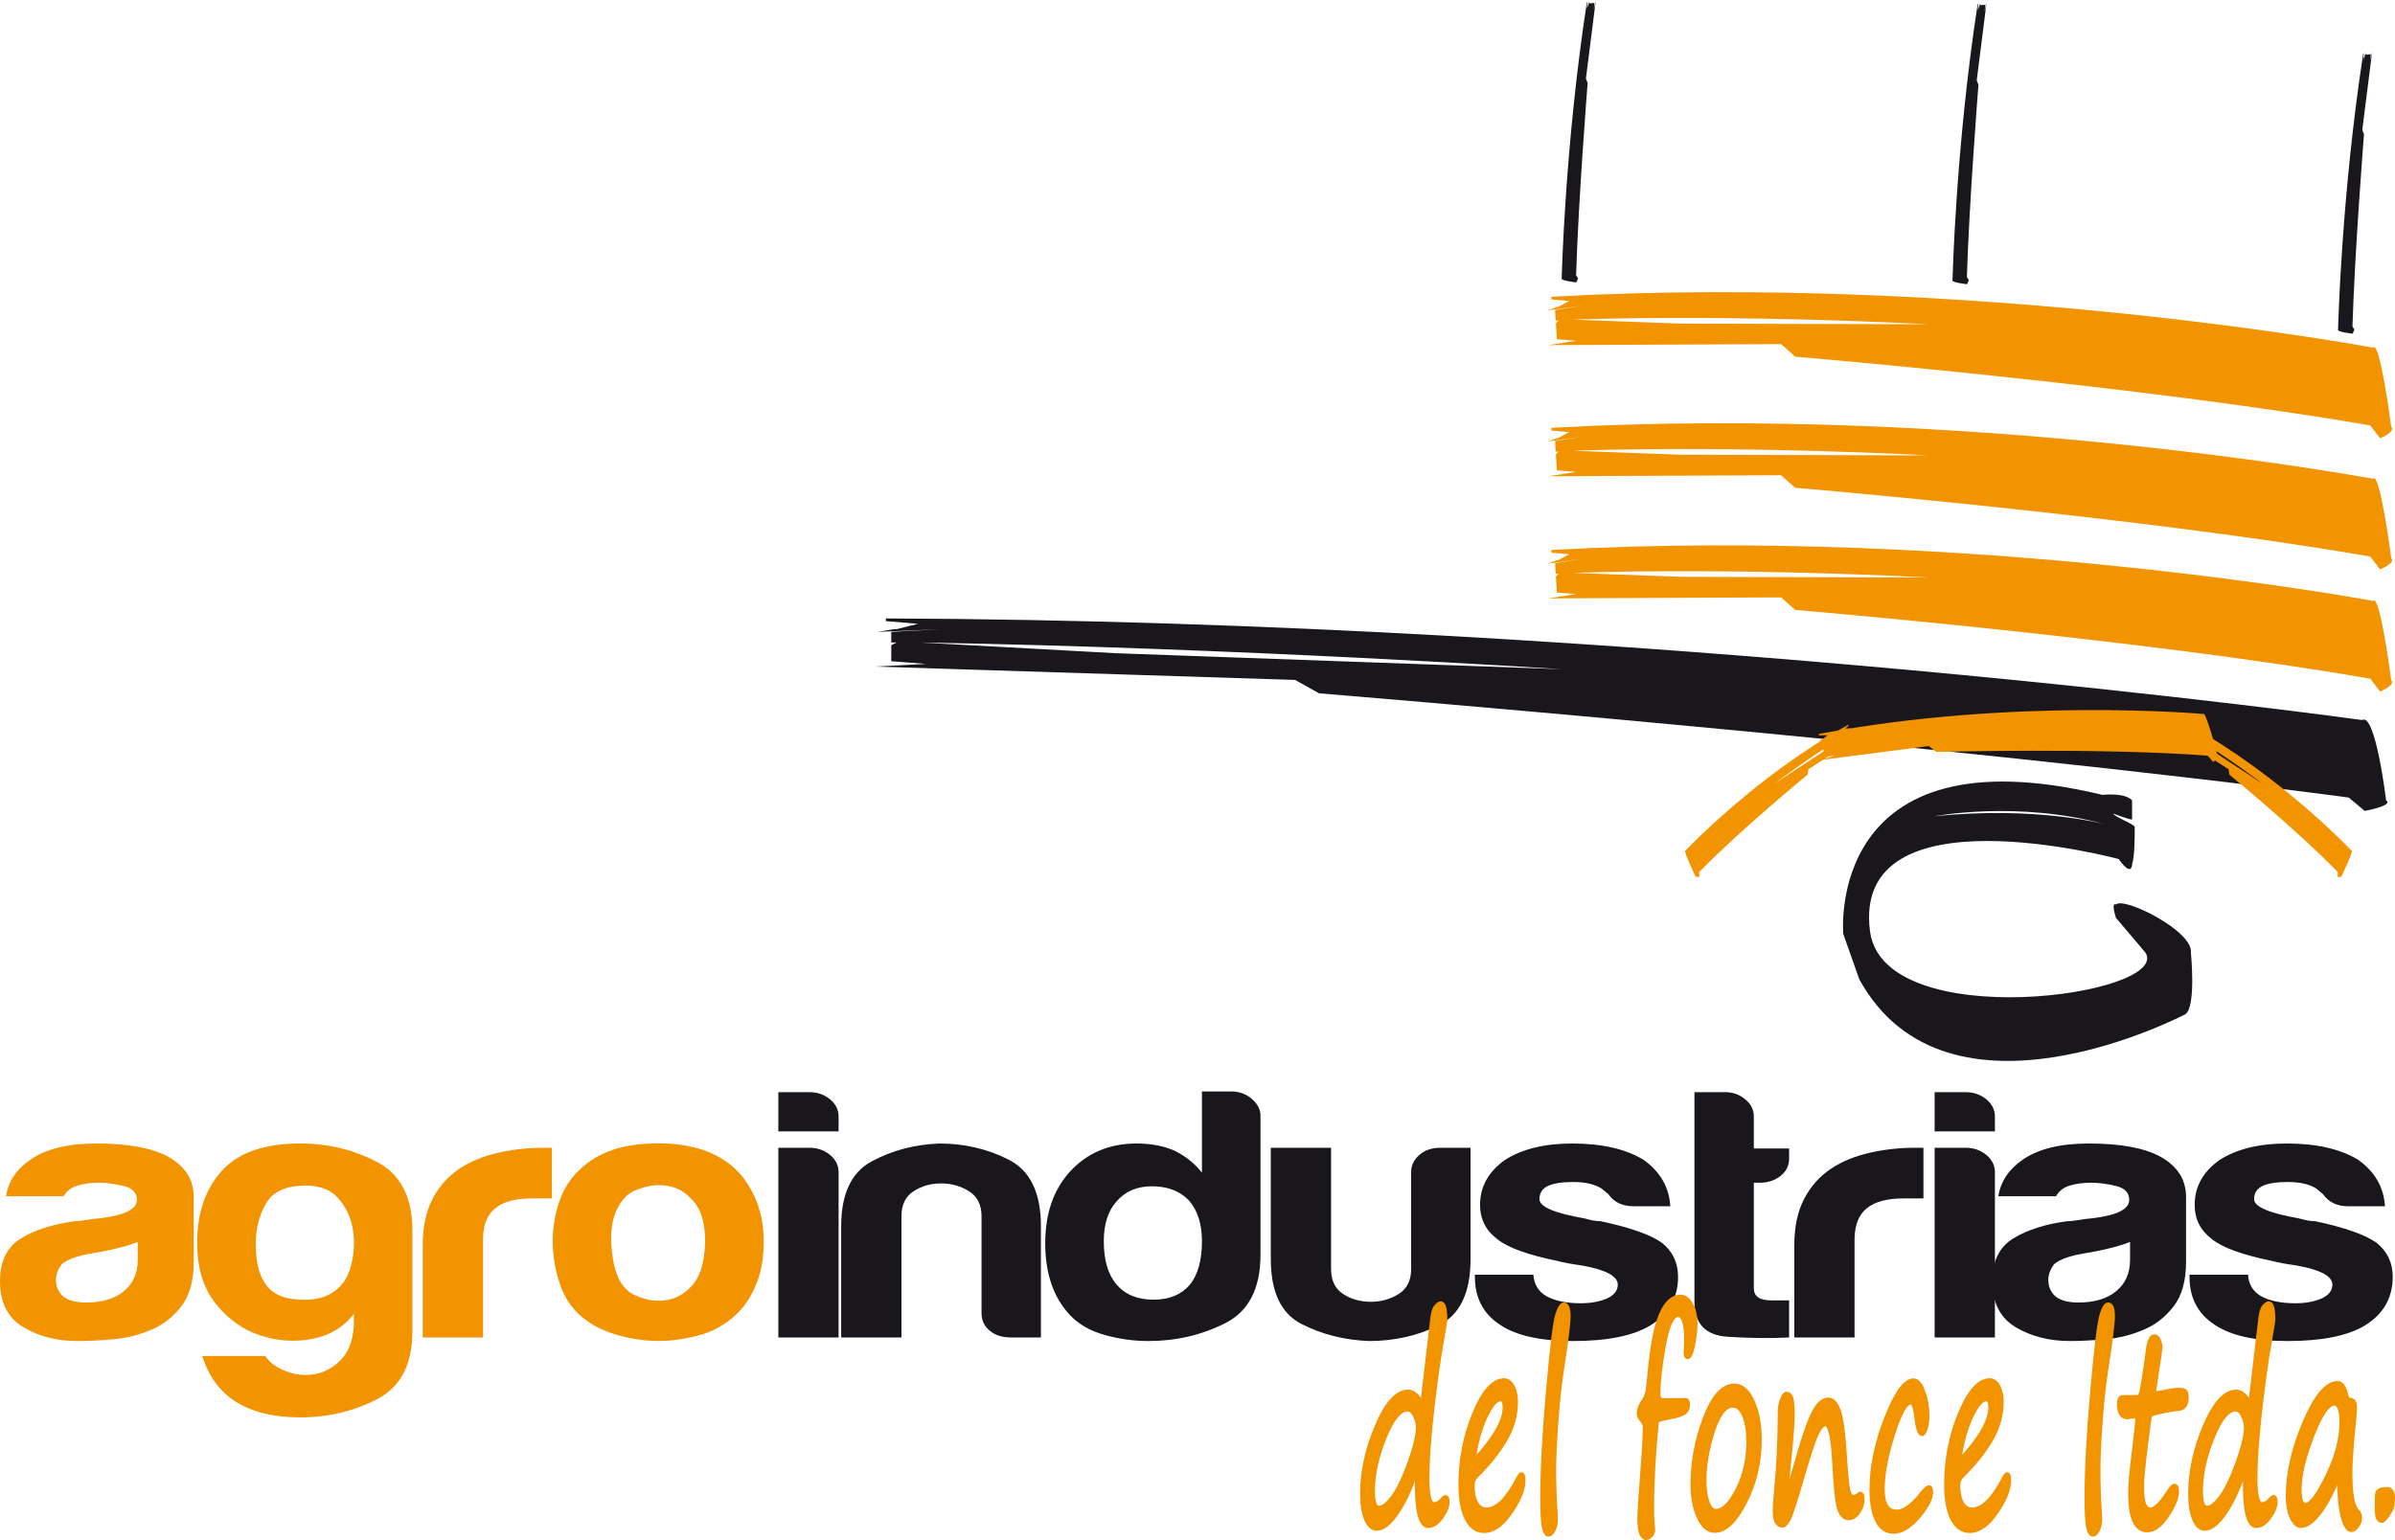
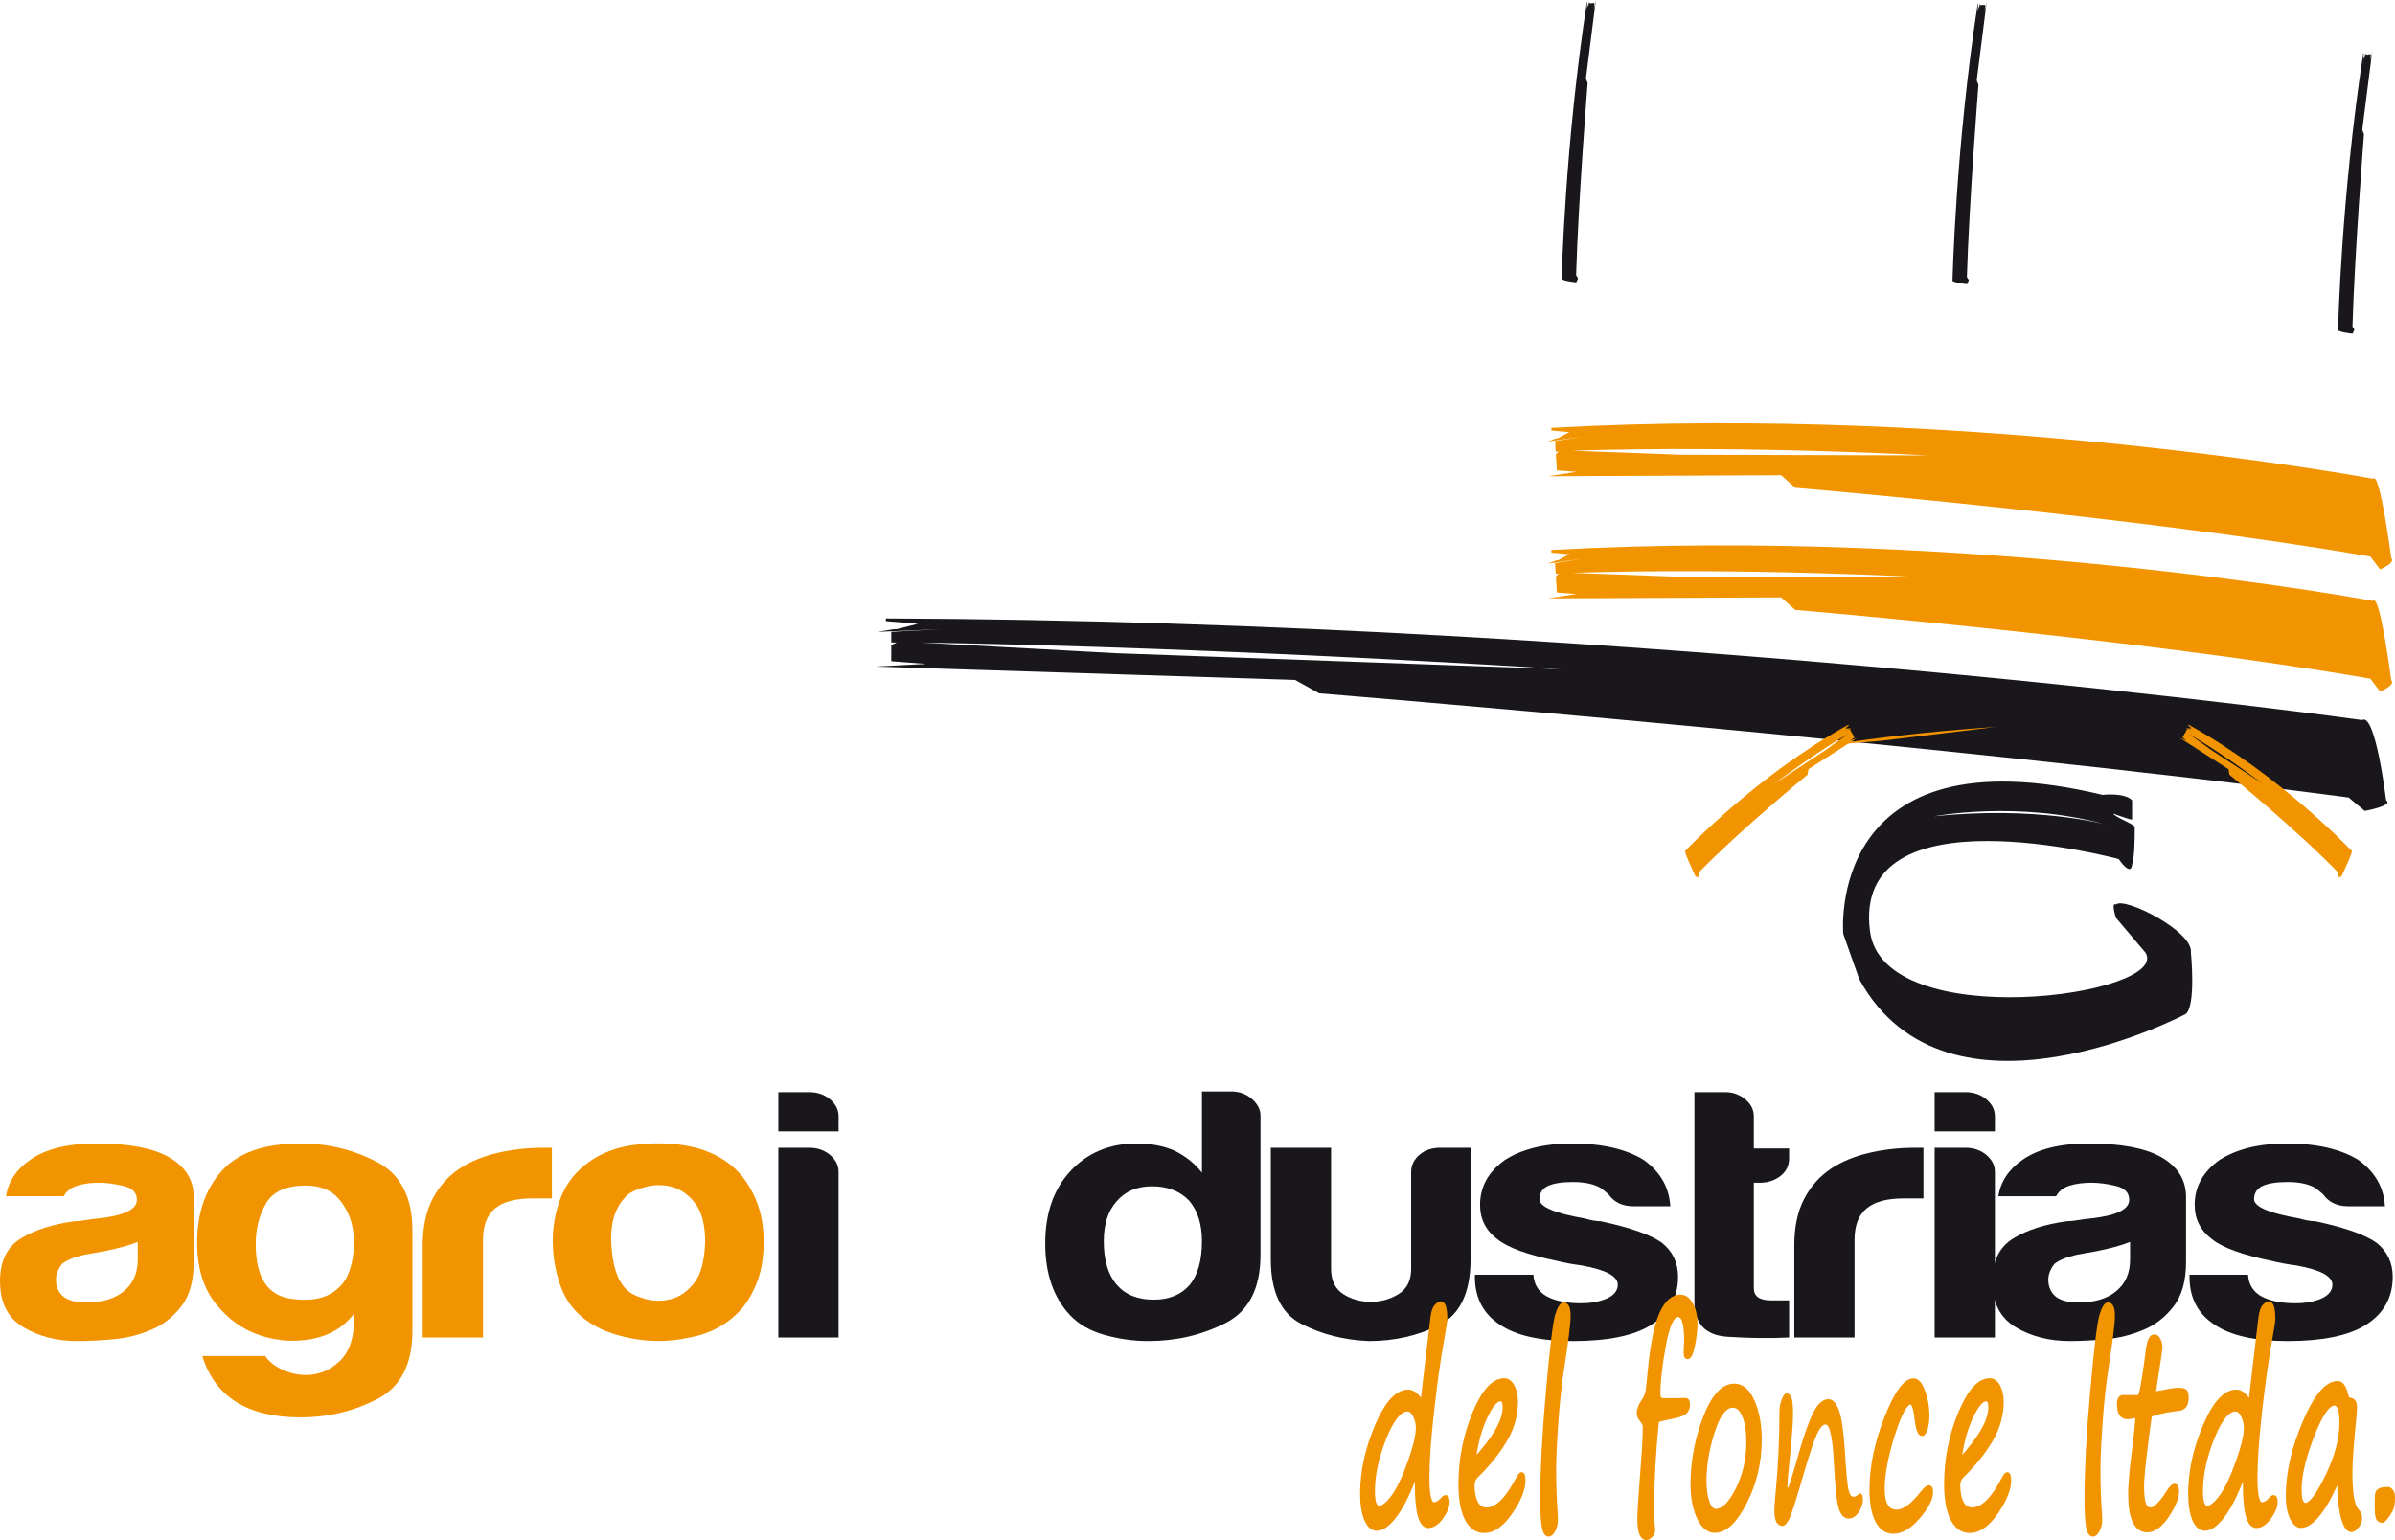
<svg xmlns="http://www.w3.org/2000/svg" width="705.06pt" height="453.5pt" viewBox="0 0 705.06 453.5" version="1.1">
  <defs>
    <clipPath id="clip1">
      <path d="M 395 378 L 432 378 L 432 453.5 L 395 453.5 Z M 395 378 " />
    </clipPath>
    <clipPath id="clip2">
      <path d="M 424 400 L 455 400 L 455 453.5 L 424 453.5 Z M 424 400 " />
    </clipPath>
    <clipPath id="clip3">
      <path d="M 448 378 L 468 378 L 468 453.5 L 448 453.5 Z M 448 378 " />
    </clipPath>
    <clipPath id="clip4">
      <path d="M 476 376 L 505 376 L 505 453.5 L 476 453.5 Z M 476 376 " />
    </clipPath>
    <clipPath id="clip5">
      <path d="M 492 402 L 524 402 L 524 453.5 L 492 453.5 Z M 492 402 " />
    </clipPath>
    <clipPath id="clip6">
      <path d="M 516 404 L 555 404 L 555 453.5 L 516 453.5 Z M 516 404 " />
    </clipPath>
    <clipPath id="clip7">
      <path d="M 545 400 L 575 400 L 575 453.5 L 545 453.5 Z M 545 400 " />
    </clipPath>
    <clipPath id="clip8">
      <path d="M 567 400 L 598 400 L 598 453.5 L 567 453.5 Z M 567 400 " />
    </clipPath>
    <clipPath id="clip9">
      <path d="M 608 378 L 628 378 L 628 453.5 L 608 453.5 Z M 608 378 " />
    </clipPath>
    <clipPath id="clip10">
      <path d="M 618 387 L 650 387 L 650 453.5 L 618 453.5 Z M 618 387 " />
    </clipPath>
    <clipPath id="clip11">
      <path d="M 639 378 L 676 378 L 676 453.5 L 639 453.5 Z M 639 378 " />
    </clipPath>
    <clipPath id="clip12">
      <path d="M 667 401 L 701 401 L 701 453.5 L 667 453.5 Z M 667 401 " />
    </clipPath>
    <clipPath id="clip13">
      <path d="M 693 432 L 705.059 432 L 705.059 453.5 L 693 453.5 Z M 693 432 " />
    </clipPath>
  </defs>
  <g id="surface1">
    <path style=" stroke:none;fill-rule:evenodd;fill:rgb(9.799%,9%,10.599%);fill-opacity:1;" d="M 467.156 0.652 L 467.301 0.645 L 467.156 2.41 L 467.633 1.23 L 467.656 1.074 L 467.941 0.191 L 467.238 3.734 L 467.816 0.93 L 468.387 0.918 L 468.34 1.219 L 468.531 0.918 L 469.371 0.895 L 469.215 2.805 L 469.797 0 L 466.875 23.129 L 467.379 24.441 C 467.379 24.441 464.648 58.867 463.988 81.066 L 464.555 81.941 C 464.555 81.941 464.016 83.562 463.812 83.125 C 463.812 83.125 459.219 82.645 459.75 81.898 C 459.75 81.898 460.645 42.953 467.156 0.652 " />
    <path style=" stroke:none;fill-rule:evenodd;fill:rgb(9.799%,9%,10.599%);fill-opacity:1;" d="M 468.133 2.531 L 467 13.289 L 463.988 37.883 C 463.988 37.883 465.656 20.074 468.133 2.531 " />
    <path style=" stroke:none;fill-rule:evenodd;fill:rgb(9.799%,9%,10.599%);fill-opacity:1;" d="M 582.199 1.191 L 582.352 1.188 L 582.219 2.953 L 582.684 1.77 L 582.703 1.617 L 582.988 0.723 L 582.281 4.27 L 582.875 1.465 L 583.438 1.453 L 583.387 1.754 L 583.574 1.453 L 584.434 1.438 L 584.273 3.344 L 584.852 0.535 L 581.926 23.66 L 582.434 24.98 C 582.434 24.98 579.695 59.41 579.027 81.598 L 579.605 82.473 C 579.605 82.473 579.07 84.098 578.859 83.66 C 578.859 83.66 574.266 83.18 574.805 82.434 C 574.805 82.434 575.695 43.488 582.199 1.191 " />
    <path style=" stroke:none;fill-rule:evenodd;fill:rgb(9.799%,9%,10.599%);fill-opacity:1;" d="M 583.184 3.066 L 582.059 13.828 L 579.035 38.414 C 579.035 38.414 580.715 20.609 583.184 3.066 " />
    <path style=" stroke:none;fill-rule:evenodd;fill:rgb(9.799%,9%,10.599%);fill-opacity:1;" d="M 695.707 15.754 L 695.852 15.75 L 695.711 17.516 L 696.184 16.336 L 696.211 16.172 L 696.484 15.289 L 695.793 18.836 L 696.371 16.031 L 696.941 16.02 L 696.895 16.316 L 697.086 16.02 L 697.934 15.996 L 697.781 17.902 L 698.355 15.098 L 695.426 38.227 L 695.93 39.539 C 695.93 39.539 693.195 73.969 692.539 96.164 L 693.102 97.035 C 693.102 97.035 692.562 98.664 692.355 98.227 C 692.355 98.227 687.77 97.746 688.305 97 C 688.305 97 689.199 58.051 695.707 15.754 " />
    <path style=" stroke:none;fill-rule:evenodd;fill:rgb(9.799%,9%,10.599%);fill-opacity:1;" d="M 696.688 17.629 L 695.559 28.387 L 692.539 52.98 C 692.539 52.98 694.219 35.172 696.688 17.629 " />
    <path style=" stroke:none;fill-rule:evenodd;fill:rgb(9.799%,9%,10.599%);fill-opacity:1;" d="M 271.039 189.207 C 364.715 190.785 459.973 197.074 459.973 197.074 L 328.5 192.355 Z M 260.801 182.117 C 486.734 182.906 695.363 212.035 695.363 212.035 C 699.305 209.676 702.438 235.652 702.438 235.652 C 704.805 237.227 696.152 238.801 696.152 238.801 L 691.426 234.859 C 572.547 219.117 388.336 204.172 388.336 204.172 L 381.246 200.223 L 257.652 196.293 L 272.605 195.504 L 262.383 194.715 L 262.383 189.996 L 263.949 189.207 L 262.383 189.207 L 262.383 186.059 L 277.336 185.273 L 258.441 186.059 L 263.164 185.273 L 263.949 185.273 L 270.246 183.699 L 260.801 182.906 " />
    <path style=" stroke:none;fill-rule:evenodd;fill:rgb(94.899%,57.999%,0%);fill-opacity:1;" d="M 462.773 168.691 C 514.613 167.055 567.625 170.074 567.625 170.074 L 494.715 169.859 Z M 456.676 161.961 C 581.535 155.016 698.578 176.953 698.578 176.953 C 700.609 174.469 703.941 200.281 703.941 200.281 C 705.352 201.773 700.664 203.637 700.664 203.637 L 697.809 199.871 C 631.176 188.227 528.496 179.605 528.496 179.605 L 524.336 175.914 L 455.812 176.211 L 464.031 174.918 L 458.332 174.48 L 458.031 169.77 L 458.859 168.93 L 457.988 168.98 L 457.789 165.832 L 466 164.543 L 455.621 165.969 L 458.18 165.027 L 458.617 165 L 462 163.215 L 456.734 162.75 " />
    <path style=" stroke:none;fill-rule:evenodd;fill:rgb(94.899%,57.999%,0%);fill-opacity:1;" d="M 462.773 132.723 C 514.613 131.082 567.625 134.105 567.625 134.105 L 494.715 133.895 Z M 456.676 125.992 C 581.535 119.043 698.578 140.988 698.578 140.988 C 700.609 138.492 703.941 164.312 703.941 164.312 C 705.352 165.805 700.664 167.668 700.664 167.668 L 697.809 163.91 C 631.176 152.254 528.496 143.637 528.496 143.637 L 524.336 139.945 L 455.812 140.246 L 464.031 138.949 L 458.332 138.512 L 458.031 133.797 L 458.859 132.961 L 457.988 133.02 L 457.789 129.871 L 466 128.574 L 455.621 130.004 L 458.18 129.062 L 458.617 129.031 L 462 127.246 L 456.734 126.777 " />
-     <path style=" stroke:none;fill-rule:evenodd;fill:rgb(94.899%,57.999%,0%);fill-opacity:1;" d="M 462.773 94.109 C 514.613 92.477 567.625 95.496 567.625 95.496 L 494.715 95.289 Z M 456.676 87.391 C 581.535 80.438 698.578 102.375 698.578 102.375 C 700.609 99.883 703.941 125.703 703.941 125.703 C 705.352 127.195 700.664 129.062 700.664 129.062 L 697.809 125.293 C 631.176 113.648 528.496 105.031 528.496 105.031 L 524.336 101.328 L 455.812 101.633 L 464.031 100.344 L 458.332 99.906 L 458.031 95.191 L 458.859 94.355 L 457.988 94.406 L 457.789 91.266 L 466 89.965 L 455.621 91.398 L 458.18 90.445 L 458.617 90.426 L 462 88.633 L 456.734 88.172 " />
-     <path style=" stroke:none;fill-rule:evenodd;fill:rgb(94.899%,57.999%,0%);fill-opacity:1;" d="M 535.445 216.141 C 592.691 205.246 648.523 210.242 648.523 210.242 C 649.266 208.793 652.797 222.391 652.797 222.391 C 653.555 223.102 651.531 224.367 651.531 224.367 L 649.914 222.523 C 618.188 220.125 570.016 221.43 570.016 221.43 L 567.812 219.695 L 536.125 223.793 L 539.844 222.637 L 537.164 222.723 L 536.668 220.23 L 536.98 219.734 L 536.582 219.812 L 536.258 218.137 L 539.961 216.973 L 535.27 218.344 L 536.371 217.684 L 536.566 217.648 L 538.004 216.496 L 535.523 216.555 " />
    <path style=" stroke:none;fill-rule:evenodd;fill:rgb(94.899%,57.999%,0%);fill-opacity:1;" d="M 538.777 219.379 C 562.641 215.523 587.402 214.094 587.402 214.094 L 553.648 218.164 " />
    <path style=" stroke:none;fill-rule:evenodd;fill:rgb(94.899%,57.999%,0%);fill-opacity:1;" d="M 644.434 216.129 C 655.52 222.723 666.086 230.781 666.086 230.781 L 650.906 220.801 Z M 644.301 213.418 C 671.527 228.449 692.262 250.504 692.262 250.504 C 693.102 250.086 689.438 257.773 689.438 257.773 C 689.484 258.375 688.191 258.258 688.191 258.258 L 688.219 256.82 C 676.289 244.488 656.301 228.117 656.301 228.117 L 656.059 226.52 L 641.707 217.289 L 643.641 218.047 L 642.527 217.148 L 643.246 215.785 L 643.566 215.672 L 643.383 215.562 L 643.875 214.66 L 645.809 215.414 L 643.383 214.406 L 644.086 214.484 L 644.176 214.531 L 645.188 214.492 L 644.164 213.652 " />
    <path style=" stroke:none;fill-rule:evenodd;fill:rgb(94.899%,57.999%,0%);fill-opacity:1;" d="M 544.008 216.129 L 537.543 220.801 L 522.359 230.781 C 522.359 230.781 532.914 222.723 544.008 216.129 M 544.141 213.418 L 544.277 213.652 L 543.242 214.492 L 544.25 214.531 L 544.352 214.484 L 545.055 214.406 L 542.633 215.414 L 544.574 214.66 L 545.059 215.562 L 544.867 215.672 L 545.172 215.785 L 545.914 217.148 L 544.797 218.047 L 546.738 217.289 L 532.387 226.52 L 532.129 228.117 C 532.129 228.117 512.16 244.488 500.211 256.82 L 500.254 258.258 C 500.254 258.258 498.953 258.375 499.004 257.773 C 499.004 257.773 495.34 250.086 496.176 250.504 C 496.176 250.504 516.898 228.449 544.141 213.418 " />
    <path style=" stroke:none;fill-rule:evenodd;fill:rgb(9.799%,9%,10.599%);fill-opacity:1;" d="M 619.781 242.738 C 593.805 235.652 569.395 240.379 569.395 240.379 C 599.324 237.227 619.781 242.738 619.781 242.738 M 627.656 235.652 C 625.297 233.293 618.992 234.078 618.992 234.078 C 537.125 214.398 542.633 275.012 542.633 275.012 L 547.359 288.395 C 573.336 335.633 643.406 298.633 643.406 298.633 C 646.551 296.27 644.973 280.527 644.973 280.527 C 645.762 274.223 625.297 263.992 622.922 266.355 C 621.355 265.566 622.922 270.289 622.922 270.289 L 631.594 280.527 C 639.461 293.113 554.438 304.93 550.504 274.223 C 544.992 231.715 623.711 252.969 623.711 252.969 C 627.656 258.484 627.656 254.547 627.656 254.547 C 628.434 252.184 628.434 246.676 628.434 243.527 C 628.434 242.738 622.141 240.379 622.141 239.59 C 622.141 239.59 628.434 241.953 627.656 241.172 " />
    <path style=" stroke:none;fill-rule:nonzero;fill:rgb(94.899%,57.999%,0%);fill-opacity:1;" d="M 40.551 365.715 C 38.188 366.695 34.891 367.605 30.668 368.445 L 24.836 369.492 C 21.801 370.195 19.602 371.102 18.25 372.223 C 17.062 373.766 16.473 375.301 16.473 376.84 C 16.473 378.945 17.234 380.625 18.758 381.887 C 20.273 383.008 22.469 383.562 25.348 383.562 C 30.078 383.562 33.797 382.445 36.5 380.199 C 39.195 377.965 40.551 374.883 40.551 370.965 Z M 44.613 391.547 C 41.059 393.078 37.297 394.027 33.332 394.383 C 29.359 394.723 25.852 394.902 22.809 394.902 C 16.73 394.902 11.402 393.539 6.844 390.805 C 2.277 388.074 0 383.562 0 377.262 C 0 371.383 2.07 367.18 6.207 364.664 C 10.344 362.141 15.625 360.465 22.047 359.617 C 22.895 359.617 23.91 359.52 25.094 359.305 C 26.273 359.094 27.621 358.93 29.148 358.777 C 36.578 357.941 40.305 356.133 40.305 353.324 C 40.305 351.223 38.992 349.859 36.375 349.23 C 33.75 348.598 31.344 348.281 29.148 348.281 C 26.777 348.281 24.672 348.566 22.809 349.121 C 20.949 349.688 19.602 350.734 18.758 352.273 L 1.773 352.273 C 2.445 347.938 4.812 344.367 8.871 341.559 C 13.43 338.348 19.934 336.734 28.383 336.734 C 37.848 336.734 44.949 338.066 49.676 340.727 C 54.574 343.527 57.031 347.441 57.031 352.484 L 57.031 371.594 C 57.031 377.195 55.801 381.57 53.352 384.719 C 50.902 387.863 47.98 390.148 44.613 391.547 " />
    <path style=" stroke:none;fill-rule:nonzero;fill:rgb(94.899%,57.999%,0%);fill-opacity:1;" d="M 75.281 366.34 C 75.281 375.996 78.652 381.359 85.418 382.402 C 92.172 383.453 97.156 382.168 100.371 378.52 C 101.891 376.984 102.988 374.57 103.664 371.285 C 104.34 367.996 104.383 364.742 103.793 361.512 C 103.199 358.297 101.809 355.418 99.613 352.906 C 97.414 350.383 94.203 349.121 89.98 349.121 C 84.234 349.121 80.348 350.875 78.32 354.371 C 76.289 357.883 75.281 361.863 75.281 366.34 M 104.176 390.488 L 104.176 386.922 C 101.137 390.848 97.035 393.293 91.879 394.277 C 86.723 395.254 81.617 394.902 76.551 393.223 C 71.469 391.547 67.121 388.43 63.488 383.879 C 59.855 379.328 58.039 373.352 58.039 365.922 C 58.039 357.242 60.445 350.211 65.27 344.82 C 70.082 339.438 77.816 336.734 88.461 336.734 C 96.574 336.734 104.086 338.555 111.016 342.195 C 117.945 345.828 121.406 352.555 121.406 362.355 L 121.406 391.965 C 121.406 401.762 117.945 408.445 111.016 412.016 C 104.086 415.59 96.574 417.383 88.461 417.383 C 72.906 417.383 63.281 411.359 59.559 399.316 L 78.07 399.316 C 79.414 401.27 81.488 402.773 84.277 403.828 C 87.062 404.887 89.852 405.156 92.637 404.668 C 95.426 404.18 97.969 402.805 100.238 400.57 C 102.523 398.328 103.836 394.969 104.176 390.488 " />
    <path style=" stroke:none;fill-rule:nonzero;fill:rgb(94.899%,57.999%,0%);fill-opacity:1;" d="M 124.445 393.848 L 124.445 366.758 C 124.445 361.297 125.422 356.723 127.363 353.004 C 129.305 349.301 131.969 346.324 135.352 344.086 C 138.555 341.984 142.316 340.449 146.629 339.465 C 150.938 338.484 155.371 337.992 159.934 337.992 L 162.469 337.992 L 162.469 352.906 L 156.641 352.906 C 151.738 352.906 148.102 353.887 145.742 355.844 C 143.371 357.805 142.195 360.887 142.195 365.082 L 142.195 393.848 " />
    <path style=" stroke:none;fill-rule:nonzero;fill:rgb(94.899%,57.999%,0%);fill-opacity:1;" d="M 184.773 351.852 C 181.23 355.086 179.621 359.871 179.961 366.234 C 180.297 372.617 181.734 377.055 184.273 379.574 C 185.281 380.695 187.055 381.641 189.59 382.406 C 192.121 383.18 194.703 383.246 197.32 382.617 C 199.938 381.992 202.262 380.41 204.289 377.891 C 206.316 375.371 207.414 371.316 207.586 365.711 C 207.586 360.668 206.609 356.895 204.672 354.371 C 202.727 351.852 200.496 350.246 197.953 349.539 C 195.422 348.844 192.887 348.812 190.355 349.438 C 187.82 350.074 185.957 350.875 184.773 351.852 M 172.609 388.809 C 169.062 386.293 166.527 382.898 165.004 378.629 C 163.48 374.359 162.719 369.91 162.719 365.293 C 162.719 361.512 163.355 357.73 164.621 353.953 C 165.895 350.176 167.879 347.027 170.586 344.504 C 174.98 340.301 180.629 337.816 187.566 337.047 C 194.492 336.281 200.746 336.734 206.316 338.41 C 212.738 340.508 217.477 344.156 220.512 349.336 C 223.383 353.953 224.82 359.344 224.82 365.5 C 224.82 369.984 224.227 373.836 223.051 377.055 C 221.863 380.277 220.344 383.008 218.484 385.246 C 214.43 389.863 209.273 392.734 203.023 393.848 C 197.449 395.113 191.828 395.219 186.172 394.168 C 180.508 393.109 175.988 391.336 172.609 388.809 " />
    <path style=" stroke:none;fill-rule:nonzero;fill:rgb(9.799%,9%,10.599%);fill-opacity:1;" d="M 229.133 337.988 L 238.258 337.988 C 240.621 337.988 242.648 338.691 244.344 340.094 C 246.027 341.496 246.871 343.176 246.871 345.137 L 246.871 393.848 L 229.133 393.848 Z M 229.133 321.617 L 238.258 321.617 C 240.621 321.617 242.648 322.316 244.344 323.715 C 246.027 325.117 246.871 326.797 246.871 328.758 L 246.871 333.164 L 229.133 333.164 " />
-     <path style=" stroke:none;fill-rule:nonzero;fill:rgb(9.799%,9%,10.599%);fill-opacity:1;" d="M 306.438 393.848 L 297.57 393.848 C 295.031 393.848 292.961 393.191 291.359 391.855 C 289.75 390.531 288.953 388.809 288.953 386.719 L 288.953 358.148 C 288.953 354.789 287.727 352.352 285.281 350.805 C 282.824 349.266 280.078 348.492 277.039 348.492 C 273.996 348.492 271.289 349.266 268.926 350.805 C 266.559 352.352 265.379 354.789 265.379 358.148 L 265.379 393.848 L 247.633 393.848 L 247.633 361.094 C 247.633 351.574 250.629 345.211 256.633 341.984 C 262.629 338.762 269.27 337.012 276.527 336.734 C 283.961 336.734 290.809 338.348 297.062 341.559 C 303.312 344.785 306.438 351.297 306.438 361.094 " />
    <path style=" stroke:none;fill-rule:nonzero;fill:rgb(9.799%,9%,10.599%);fill-opacity:1;" d="M 324.941 365.504 C 324.941 371.102 326.207 375.367 328.742 378.312 C 331.277 381.254 334.906 382.723 339.641 382.723 C 344.207 382.723 347.754 381.254 350.289 378.312 C 352.656 375.367 353.84 371.102 353.84 365.504 C 353.84 360.465 352.57 356.465 350.035 353.527 C 347.328 350.73 343.699 349.336 339.137 349.336 C 334.734 349.336 331.277 350.805 328.742 353.742 C 326.207 356.543 324.941 360.465 324.941 365.504 M 353.84 321.406 L 362.453 321.406 C 364.812 321.406 366.848 322.141 368.535 323.609 C 370.227 325.078 371.074 326.727 371.074 328.547 L 371.074 369.492 C 371.074 379.438 367.609 386.156 360.68 389.652 C 353.75 393.148 346.234 394.902 338.117 394.902 C 333.723 394.902 329.422 394.305 325.188 393.109 C 320.965 391.938 317.59 390 315.059 387.344 C 310.16 382.168 307.703 375.094 307.703 366.133 C 307.703 357.312 310.16 350.246 315.059 344.922 C 320.129 339.465 326.629 336.734 334.57 336.734 C 338.797 336.734 342.512 337.438 345.73 338.832 C 349.102 340.512 351.809 342.688 353.84 345.344 " />
    <path style=" stroke:none;fill-rule:nonzero;fill:rgb(9.799%,9%,10.599%);fill-opacity:1;" d="M 432.918 337.988 L 432.918 370.75 C 432.918 380.695 429.793 387.203 423.539 390.281 C 417.285 393.363 410.441 394.906 403.008 394.906 C 395.742 394.617 389.105 392.945 383.117 389.863 C 377.109 386.785 374.109 380.41 374.109 370.75 L 374.109 337.988 L 391.855 337.988 L 391.855 373.695 C 391.855 377.055 393.035 379.508 395.398 381.051 C 397.77 382.582 400.469 383.348 403.516 383.348 C 406.559 383.348 409.301 382.582 411.754 381.051 C 414.199 379.508 415.426 377.055 415.426 373.695 L 415.426 345.137 C 415.426 343.176 416.227 341.496 417.844 340.094 C 419.441 338.691 421.504 337.988 424.047 337.988 " />
    <path style=" stroke:none;fill-rule:nonzero;fill:rgb(9.799%,9%,10.599%);fill-opacity:1;" d="M 434.188 375.367 L 451.414 375.367 C 451.586 378.176 452.852 380.277 455.215 381.676 C 457.758 383.074 461.133 383.781 465.352 383.781 C 468.406 383.781 471.023 383.281 473.227 382.305 C 475.246 381.328 476.254 379.992 476.254 378.312 C 476.254 375.789 472.715 373.906 465.613 372.641 C 462.57 372.223 460.289 371.801 458.77 371.383 C 449.809 369.562 443.82 367.395 440.773 364.875 C 437.395 362.352 435.711 358.988 435.711 354.789 C 435.711 349.473 438.148 345.062 443.062 341.555 C 448.121 338.348 454.711 336.734 462.824 336.734 C 471.609 336.734 478.625 338.348 483.867 341.555 C 488.762 345.062 491.383 349.613 491.719 355.211 L 480.824 355.211 C 477.605 355.211 475.152 354.023 473.469 351.641 C 472.793 351.09 472.113 350.527 471.441 349.965 C 469.414 348.699 466.629 348.074 463.078 348.074 C 459.703 348.074 457.164 348.492 455.469 349.336 C 453.957 350.176 453.195 351.43 453.195 353.113 C 453.195 355.352 457.586 357.242 466.371 358.777 C 467.391 359.066 468.273 359.27 469.035 359.414 C 469.789 359.555 470.52 359.617 471.184 359.617 C 479.805 361.449 485.809 363.543 489.184 365.922 C 492.391 368.449 494 371.801 494 375.996 C 494 382.168 491.297 386.922 485.887 390.281 C 480.824 393.363 473.227 394.906 463.078 394.906 C 453.453 394.906 446.266 393.293 441.531 390.078 C 436.633 386.859 434.188 382.168 434.188 375.996 " />
    <path style=" stroke:none;fill-rule:nonzero;fill:rgb(9.799%,9%,10.599%);fill-opacity:1;" d="M 526.695 393.848 C 521.121 394.141 515.082 394.07 508.578 393.645 C 502.066 393.223 498.82 389.793 498.82 383.348 L 498.82 321.617 L 507.938 321.617 C 510.133 321.617 512.086 322.316 513.773 323.715 C 515.461 325.117 516.309 326.797 516.309 328.754 L 516.309 338.203 L 526.695 338.203 L 526.695 341.145 C 526.695 343.242 525.852 344.961 524.16 346.289 C 522.473 347.617 520.441 348.285 518.078 348.285 L 516.309 348.285 L 516.309 379.359 C 516.309 381.742 517.992 382.93 521.379 382.93 L 526.695 382.93 " />
    <path style=" stroke:none;fill-rule:nonzero;fill:rgb(9.799%,9%,10.599%);fill-opacity:1;" d="M 528.219 393.848 L 528.219 366.758 C 528.219 361.297 529.191 356.723 531.137 353.004 C 533.07 349.301 535.734 346.324 539.121 344.086 C 542.328 341.984 546.086 340.449 550.395 339.465 C 554.703 338.484 559.145 337.992 563.711 337.992 L 566.238 337.992 L 566.238 352.906 L 560.402 352.906 C 555.504 352.906 551.871 353.887 549.512 355.844 C 547.145 357.805 545.957 360.887 545.957 365.082 L 545.957 393.848 " />
    <path style=" stroke:none;fill-rule:nonzero;fill:rgb(9.799%,9%,10.599%);fill-opacity:1;" d="M 569.535 337.988 L 578.648 337.988 C 581.02 337.988 583.051 338.691 584.75 340.094 C 586.426 341.496 587.277 343.176 587.277 345.137 L 587.277 393.848 L 569.535 393.848 Z M 569.535 321.617 L 578.648 321.617 C 581.02 321.617 583.051 322.316 584.75 323.715 C 586.426 325.117 587.277 326.797 587.277 328.758 L 587.277 333.164 L 569.535 333.164 " />
    <path style=" stroke:none;fill-rule:nonzero;fill:rgb(9.799%,9%,10.599%);fill-opacity:1;" d="M 627.066 365.715 C 624.703 366.695 621.406 367.605 617.191 368.445 L 611.359 369.492 C 608.312 370.195 606.121 371.102 604.766 372.223 C 603.582 373.766 602.996 375.301 602.996 376.84 C 602.996 378.945 603.746 380.625 605.27 381.887 C 606.793 383.008 608.984 383.562 611.863 383.562 C 616.59 383.562 620.312 382.445 623.012 380.199 C 625.715 377.965 627.066 374.883 627.066 370.965 Z M 631.121 391.547 C 627.578 393.078 623.816 394.027 619.844 394.383 C 615.879 394.723 612.367 394.902 609.332 394.902 C 603.242 394.902 597.926 393.539 593.359 390.805 C 588.793 388.074 586.52 383.562 586.52 377.262 C 586.52 371.383 588.586 367.18 592.723 364.664 C 596.859 362.141 602.145 360.465 608.562 359.617 C 609.41 359.617 610.426 359.52 611.617 359.305 C 612.785 359.094 614.145 358.93 615.66 358.777 C 623.098 357.941 626.816 356.133 626.816 353.324 C 626.816 351.223 625.504 349.859 622.887 349.23 C 620.27 348.598 617.855 348.281 615.66 348.281 C 613.289 348.281 611.184 348.566 609.332 349.121 C 607.469 349.688 606.121 350.734 605.27 352.273 L 588.289 352.273 C 588.965 347.938 591.332 344.367 595.383 341.559 C 599.953 338.348 606.453 336.734 614.898 336.734 C 624.363 336.734 631.461 338.066 636.203 340.727 C 641.098 343.527 643.547 347.441 643.547 352.484 L 643.547 371.594 C 643.547 377.195 642.316 381.57 639.871 384.719 C 637.414 387.863 634.504 390.148 631.121 391.547 " />
    <path style=" stroke:none;fill-rule:nonzero;fill:rgb(9.799%,9%,10.599%);fill-opacity:1;" d="M 644.566 375.367 L 661.801 375.367 C 661.961 378.176 663.227 380.277 665.602 381.676 C 668.137 383.074 671.512 383.781 675.738 383.781 C 678.781 383.781 681.402 383.281 683.594 382.305 C 685.621 381.328 686.629 379.992 686.629 378.312 C 686.629 375.789 683.09 373.906 675.996 372.641 C 672.945 372.223 670.664 371.801 669.145 371.383 C 660.184 369.562 654.191 367.395 651.148 364.875 C 647.777 362.352 646.086 358.988 646.086 354.789 C 646.086 349.473 648.527 345.062 653.438 341.555 C 658.504 338.348 665.098 336.734 673.195 336.734 C 681.98 336.734 689 338.348 694.242 341.555 C 699.145 345.062 701.766 349.613 702.102 355.211 L 691.207 355.211 C 687.992 355.211 685.535 354.023 683.852 351.641 C 683.172 351.09 682.492 350.527 681.828 349.965 C 679.801 348.699 677.004 348.074 673.453 348.074 C 670.078 348.074 667.535 348.492 665.852 349.336 C 664.328 350.176 663.57 351.43 663.57 353.113 C 663.57 355.352 667.961 357.242 676.75 358.777 C 677.758 359.066 678.66 359.27 679.422 359.414 C 680.18 359.555 680.898 359.617 681.57 359.617 C 690.188 361.449 696.18 363.543 699.559 365.922 C 702.777 368.449 704.383 371.801 704.383 375.996 C 704.383 382.168 701.676 386.922 696.27 390.281 C 691.207 393.363 683.594 394.906 673.453 394.906 C 663.828 394.906 656.645 393.293 651.922 390.078 C 647.004 386.859 644.566 382.168 644.566 375.996 " />
    <path style=" stroke:none;fill-rule:nonzero;fill:rgb(94.899%,57.999%,0%);fill-opacity:1;" d="M 414.371 415.152 C 412.098 415.152 409.84 417.957 407.605 423.566 C 405.371 429.18 404.258 434.363 404.258 439.113 C 404.258 442.309 404.836 443.914 406.008 443.914 C 407.098 443.914 408.426 442.863 409.992 440.766 C 411.562 438.668 413.172 435.324 414.836 430.742 C 416.48 426.148 417.312 422.711 417.312 420.402 C 417.312 419.281 417.027 418.117 416.465 416.926 C 415.891 415.75 415.195 415.152 414.371 415.152 M 417.125 433.098 C 415.246 438.59 413.246 442.836 411.145 445.805 C 409.031 448.785 407.098 450.273 405.332 450.273 C 403.969 450.273 402.887 449.324 402.098 447.422 C 401.297 445.52 400.898 442.977 400.898 439.805 C 400.898 433.34 402.344 426.711 405.23 419.91 C 408.117 413.102 411.238 409.703 414.578 409.703 C 416.035 409.703 417.391 410.84 418.641 413.117 L 421.59 388.035 C 421.801 386.32 422.191 385.172 422.762 384.586 C 423.328 384 423.777 383.703 424.098 383.703 C 425.082 383.703 425.57 385.285 425.57 388.457 C 425.57 389.016 425.242 391.113 424.602 394.742 C 423.582 400.363 422.609 407.285 421.691 415.473 C 420.762 423.672 420.305 430.238 420.305 435.207 C 420.305 440.324 420.922 442.875 422.141 442.875 C 422.934 442.875 423.742 442.398 424.578 441.461 C 424.938 440.992 425.262 440.766 425.57 440.766 C 426.023 440.766 426.242 441.301 426.242 442.379 C 426.242 443.68 425.621 445.184 424.367 446.906 C 423.102 448.613 421.82 449.473 420.496 449.473 C 418.184 449.473 417.023 445.406 417.023 437.277 C 417.023 435.898 417.059 434.5 417.125 433.098 " />
    <g clip-path="url(#clip1)" clip-rule="nonzero">
      <path style="fill:none;stroke-width:10;stroke-linecap:butt;stroke-linejoin:miter;stroke:rgb(94.899%,57.999%,0%);stroke-opacity:1;stroke-miterlimit:4;" d="M 4143.711 383.477 C 4120.977 383.477 4098.398 355.43 4076.055 299.336 C 4053.711 243.203 4042.578 191.367 4042.578 143.867 C 4042.578 111.914 4048.359 95.859 4060.078 95.859 C 4070.977 95.859 4084.258 106.367 4099.922 127.344 C 4115.625 148.32 4131.719 181.758 4148.359 227.578 C 4164.805 273.516 4173.125 307.891 4173.125 330.977 C 4173.125 342.188 4170.273 353.828 4164.648 365.742 C 4158.906 377.5 4151.953 383.477 4143.711 383.477 Z M 4171.25 204.023 C 4152.461 149.102 4132.461 106.641 4111.445 76.953 C 4090.312 47.148 4070.977 32.266 4053.32 32.266 C 4039.688 32.266 4028.867 41.758 4020.977 60.781 C 4012.969 79.805 4008.984 105.234 4008.984 136.953 C 4008.984 201.602 4023.438 267.891 4052.305 335.898 C 4081.172 403.984 4112.383 437.969 4145.781 437.969 C 4160.352 437.969 4173.906 426.602 4186.406 403.828 L 4215.898 654.648 C 4218.008 671.797 4221.914 683.281 4227.617 689.141 C 4233.281 695 4237.773 697.969 4240.977 697.969 C 4250.82 697.969 4255.703 682.148 4255.703 650.43 C 4255.703 644.844 4252.422 623.867 4246.016 587.578 C 4235.82 531.367 4226.094 462.148 4216.914 380.273 C 4207.617 298.281 4203.047 232.617 4203.047 182.93 C 4203.047 131.758 4209.219 106.25 4221.406 106.25 C 4229.336 106.25 4237.422 111.016 4245.781 120.391 C 4249.375 125.078 4252.617 127.344 4255.703 127.344 C 4260.234 127.344 4262.422 121.992 4262.422 111.211 C 4262.422 98.203 4256.211 83.164 4243.672 65.938 C 4231.016 48.867 4218.203 40.273 4204.961 40.273 C 4181.836 40.273 4170.234 80.938 4170.234 162.227 C 4170.234 176.016 4170.586 190 4171.25 204.023 Z M 4171.25 204.023 " transform="matrix(0.1,0,0,-0.1,0,453.5)" />
    </g>
    <path style=" stroke:none;fill-rule:nonzero;fill:rgb(94.899%,57.999%,0%);fill-opacity:1;" d="M 433.938 429.988 C 439.895 423.547 442.863 418.367 442.863 414.457 C 442.863 412.926 442.492 412.156 441.73 412.156 C 440.441 412.156 438.98 413.887 437.359 417.34 C 435.738 420.781 434.594 425 433.938 429.988 M 448.582 435.969 C 448.582 438.578 447.312 441.727 444.773 445.406 C 442.238 449.086 439.629 450.93 436.926 450.93 C 434.668 450.93 432.922 449.719 431.695 447.281 C 430.457 444.863 429.848 441.473 429.848 437.133 C 429.848 429.809 431.211 422.859 433.91 416.258 C 436.633 409.672 439.59 406.367 442.805 406.367 C 443.852 406.367 444.719 406.996 445.387 408.242 C 446.051 409.496 446.383 411.012 446.383 412.766 C 446.383 416.707 445.328 420.48 443.207 424.082 C 441.09 427.688 438.25 431.23 434.695 434.707 C 433.969 435.398 433.602 436.289 433.602 437.395 C 433.602 439.512 433.938 441.215 434.613 442.492 C 435.281 443.77 436.281 444.414 437.602 444.414 C 440.621 444.414 443.703 441.367 446.848 435.281 C 447.316 434.438 447.668 434.016 447.906 434.016 C 448.352 434.016 448.582 434.664 448.582 435.969 " />
    <g clip-path="url(#clip2)" clip-rule="nonzero">
      <path style="fill:none;stroke-width:10;stroke-linecap:butt;stroke-linejoin:miter;stroke:rgb(94.899%,57.999%,0%);stroke-opacity:1;stroke-miterlimit:4;" d="M 4339.375 235.117 C 4398.945 299.531 4428.633 351.328 4428.633 390.43 C 4428.633 405.742 4424.922 413.438 4417.305 413.438 C 4404.414 413.438 4389.805 396.133 4373.594 361.602 C 4357.383 327.188 4345.938 285 4339.375 235.117 Z M 4485.82 175.312 C 4485.82 149.219 4473.125 117.734 4447.734 80.938 C 4422.383 44.141 4396.289 25.703 4369.258 25.703 C 4346.68 25.703 4329.219 37.812 4316.953 62.188 C 4304.57 86.367 4298.477 120.273 4298.477 163.672 C 4298.477 236.914 4312.109 306.406 4339.102 372.422 C 4366.328 438.281 4395.898 471.328 4428.047 471.328 C 4438.516 471.328 4447.188 465.039 4453.867 452.578 C 4460.508 440.039 4463.828 424.883 4463.828 407.344 C 4463.828 367.93 4453.281 330.195 4432.07 294.18 C 4410.898 258.125 4382.5 222.695 4346.953 187.93 C 4339.688 181.016 4336.016 172.109 4336.016 161.055 C 4336.016 139.883 4339.375 122.852 4346.133 110.078 C 4352.812 97.305 4362.812 90.859 4376.016 90.859 C 4406.211 90.859 4437.031 121.328 4468.477 182.188 C 4473.164 190.625 4476.68 194.844 4479.062 194.844 C 4483.516 194.844 4485.82 188.359 4485.82 175.312 Z M 4485.82 175.312 " transform="matrix(0.1,0,0,-0.1,0,453.5)" />
    </g>
    <path style=" stroke:none;fill-rule:nonzero;fill:rgb(94.899%,57.999%,0%);fill-opacity:1;" d="M 460.355 384.043 C 461.367 384.043 461.871 385.227 461.871 387.574 C 461.871 389.672 461.262 394.652 460.035 402.535 C 459.27 407.488 458.664 412.961 458.246 418.945 C 457.824 424.93 457.613 429.613 457.613 433.016 C 457.613 437.234 457.766 441.438 458.055 445.605 C 458.113 446.395 458.141 446.961 458.141 447.32 C 458.141 448.602 457.91 449.703 457.422 450.621 C 456.941 451.539 456.438 452 455.914 452 C 455.168 452 454.645 451.156 454.355 449.477 C 454.074 447.785 453.934 445.055 453.934 441.301 C 453.934 432.734 454.496 422.133 455.629 409.473 C 456.754 396.82 457.652 389.414 458.312 387.266 C 458.988 385.125 459.664 384.043 460.355 384.043 " />
    <g clip-path="url(#clip3)" clip-rule="nonzero">
      <path style="fill:none;stroke-width:10;stroke-linecap:butt;stroke-linejoin:miter;stroke:rgb(94.899%,57.999%,0%);stroke-opacity:1;stroke-miterlimit:4;" d="M 4603.555 694.57 C 4613.672 694.57 4618.711 682.734 4618.711 659.258 C 4618.711 638.281 4612.617 588.477 4600.352 509.648 C 4592.695 460.117 4586.641 405.391 4582.461 345.547 C 4578.242 285.703 4576.133 238.867 4576.133 204.844 C 4576.133 162.656 4577.656 120.625 4580.547 78.945 C 4581.133 71.055 4581.406 65.391 4581.406 61.797 C 4581.406 48.984 4579.102 37.969 4574.219 28.789 C 4569.414 19.609 4564.375 15 4559.141 15 C 4551.68 15 4546.445 23.438 4543.555 40.234 C 4540.742 57.148 4539.336 84.453 4539.336 121.992 C 4539.336 207.656 4544.961 313.672 4556.289 440.273 C 4567.539 566.797 4576.523 640.859 4583.125 662.344 C 4589.883 683.75 4596.641 694.57 4603.555 694.57 Z M 4603.555 694.57 " transform="matrix(0.1,0,0,-0.1,0,453.5)" />
    </g>
    <path style=" stroke:none;fill-rule:nonzero;fill:rgb(94.899%,57.999%,0%);fill-opacity:1;" d="M 486.773 450.734 C 486.668 451.379 486.402 451.91 485.969 452.352 C 485.531 452.781 485.098 453 484.664 453 C 483.234 453 482.516 451.098 482.516 447.281 C 482.516 445.469 482.848 440.332 483.504 431.867 C 483.906 426.68 484.113 422.734 484.113 420.055 C 484.113 419.602 483.82 419 483.234 418.254 C 482.629 417.539 482.32 416.84 482.32 416.145 C 482.32 415.047 482.789 413.863 483.695 412.578 C 484.398 411.586 484.828 410.469 484.988 409.242 C 485.152 408.012 485.34 406.316 485.539 404.141 C 486.27 396.215 487.383 390.5 488.91 387.004 C 490.43 383.504 492.367 381.742 494.734 381.742 C 495.988 381.742 497.043 382.512 497.918 384.066 C 498.785 385.613 499.223 387.539 499.223 389.84 C 499.223 391.699 498.973 393.82 498.492 396.184 C 498.012 398.547 497.461 399.73 496.844 399.73 C 496.375 399.73 496.145 399.316 496.145 398.465 L 496.293 394.742 C 496.293 389.809 495.531 387.34 494.023 387.34 C 492.367 387.34 491.008 390.281 489.926 396.148 C 488.852 402.016 488.309 406.793 488.309 410.469 C 488.309 411.645 488.734 412.234 489.57 412.234 C 493.242 412.234 495.398 412.211 496.043 412.156 C 496.699 412.105 497.023 412.605 497.023 413.652 C 497.023 414.699 496.68 415.504 495.969 416.051 C 495.258 416.598 493.715 417.09 491.316 417.523 C 489.281 417.914 488.137 418.227 487.871 418.484 C 486.922 427.992 486.453 436.469 486.453 443.914 C 486.453 446.141 486.5 447.785 486.625 448.852 C 486.719 449.859 486.773 450.473 486.773 450.734 " />
    <g clip-path="url(#clip4)" clip-rule="nonzero">
      <path style="fill:none;stroke-width:10;stroke-linecap:butt;stroke-linejoin:miter;stroke:rgb(94.899%,57.999%,0%);stroke-opacity:1;stroke-miterlimit:4;" d="M 4867.734 27.656 C 4866.68 21.211 4864.023 15.898 4859.688 11.484 C 4855.312 7.188 4850.977 5 4846.641 5 C 4832.344 5 4825.156 24.023 4825.156 62.188 C 4825.156 80.312 4828.477 131.68 4835.039 216.328 C 4839.062 268.203 4841.133 307.656 4841.133 334.453 C 4841.133 338.984 4838.203 345 4832.344 352.461 C 4826.289 359.609 4823.203 366.602 4823.203 373.555 C 4823.203 384.531 4827.891 396.367 4836.953 409.219 C 4843.984 419.141 4848.281 430.312 4849.883 442.578 C 4851.523 454.883 4853.398 471.836 4855.391 493.594 C 4862.695 572.852 4873.828 630 4889.102 664.961 C 4904.297 699.961 4923.672 717.578 4947.344 717.578 C 4959.883 717.578 4970.43 709.883 4979.18 694.336 C 4987.852 678.867 4992.227 659.609 4992.227 636.602 C 4992.227 618.008 4989.727 596.797 4984.922 573.164 C 4980.117 549.531 4974.609 537.695 4968.438 537.695 C 4963.75 537.695 4961.445 541.836 4961.445 550.352 L 4962.93 587.578 C 4962.93 636.914 4955.312 661.602 4940.234 661.602 C 4923.672 661.602 4910.078 632.188 4899.258 573.516 C 4888.516 514.844 4883.086 467.07 4883.086 430.312 C 4883.086 418.555 4887.344 412.656 4895.703 412.656 C 4932.422 412.656 4953.984 412.891 4960.43 413.438 C 4966.992 413.945 4970.234 408.945 4970.234 398.477 C 4970.234 388.008 4966.797 379.961 4959.688 374.492 C 4952.578 369.023 4937.148 364.102 4913.164 359.766 C 4892.812 355.859 4881.367 352.734 4878.711 350.156 C 4869.219 255.078 4864.531 170.312 4864.531 95.859 C 4864.531 73.594 4865 57.148 4866.25 46.484 C 4867.188 36.406 4867.734 30.273 4867.734 27.656 Z M 4867.734 27.656 " transform="matrix(0.1,0,0,-0.1,0,453.5)" />
    </g>
    <path style=" stroke:none;fill-rule:nonzero;fill:rgb(94.899%,57.999%,0%);fill-opacity:1;" d="M 501.871 436.047 C 501.871 438.629 502.172 440.746 502.77 442.379 C 503.363 444.02 504.16 444.828 505.141 444.828 C 507.23 444.828 509.328 442.742 511.445 438.562 C 513.539 434.383 514.598 429.734 514.598 424.625 C 514.598 421.477 514.195 418.926 513.387 416.965 C 512.578 415.016 511.492 414.031 510.133 414.031 C 507.867 414.031 505.93 416.562 504.309 421.609 C 502.684 426.66 501.871 431.469 501.871 436.047 M 504.805 450.887 C 502.875 450.887 501.297 449.566 500.039 446.906 C 498.793 444.238 498.172 440.953 498.172 437.043 C 498.172 430.453 499.387 423.949 501.82 417.547 C 504.266 411.141 507.176 407.938 510.574 407.938 C 512.816 407.938 514.645 409.508 516.043 412.652 C 517.441 415.797 518.145 419.547 518.145 423.895 C 518.145 430.543 516.688 436.703 513.809 442.379 C 510.926 448.051 507.926 450.887 504.805 450.887 " />
    <g clip-path="url(#clip5)" clip-rule="nonzero">
      <path style="fill:none;stroke-width:10;stroke-linecap:butt;stroke-linejoin:miter;stroke:rgb(94.899%,57.999%,0%);stroke-opacity:1;stroke-miterlimit:4;" d="M 5018.711 174.531 C 5018.711 148.711 5021.719 127.539 5027.695 111.211 C 5033.633 94.805 5041.602 86.719 5051.406 86.719 C 5072.305 86.719 5093.281 107.578 5114.453 149.375 C 5135.391 191.172 5145.977 237.656 5145.977 288.75 C 5145.977 320.234 5141.953 345.742 5133.867 365.352 C 5125.781 384.844 5114.922 394.688 5101.328 394.688 C 5078.672 394.688 5059.297 369.375 5043.086 318.906 C 5026.836 268.398 5018.711 220.312 5018.711 174.531 Z M 5048.047 26.133 C 5028.75 26.133 5012.969 39.336 5000.391 65.938 C 4987.93 92.617 4981.719 125.469 4981.719 164.57 C 4981.719 230.469 4993.867 295.508 5018.203 359.531 C 5042.656 423.594 5071.758 455.625 5105.742 455.625 C 5128.164 455.625 5146.445 439.922 5160.43 408.477 C 5174.414 377.031 5181.445 339.531 5181.445 296.055 C 5181.445 229.57 5166.875 167.969 5138.086 111.211 C 5109.258 54.492 5079.258 26.133 5048.047 26.133 Z M 5048.047 26.133 " transform="matrix(0.1,0,0,-0.1,0,453.5)" />
    </g>
    <path style=" stroke:none;fill-rule:nonzero;fill:rgb(94.899%,57.999%,0%);fill-opacity:1;" d="M 537.395 419.48 C 536.664 419.48 535.867 420.352 534.996 422.094 C 534.141 423.828 532.824 427.727 531.055 433.781 C 528.723 441.918 527.219 446.547 526.535 447.672 C 525.852 448.797 525.289 449.355 524.84 449.355 C 523.184 449.355 522.359 447.906 522.359 444.988 C 522.359 443.758 522.469 442.023 522.691 439.766 C 523.461 432.047 523.852 423.906 523.852 415.34 C 523.852 414.371 524.07 413.289 524.531 412.098 C 524.996 410.906 525.422 410.324 525.832 410.324 C 526.559 410.324 527.078 410.727 527.383 411.539 C 527.695 412.367 527.852 414.008 527.852 416.488 C 527.852 419.07 527.43 424.395 526.59 432.445 C 526.309 435.102 526.164 436.793 526.164 437.504 C 526.164 437.918 526.223 438.125 526.336 438.125 C 526.547 438.125 527.516 435.062 529.254 428.953 C 531.016 422.734 532.559 418.371 533.871 415.844 C 535.191 413.316 536.648 412.039 538.238 412.039 C 539.504 412.039 540.531 413.09 541.32 415.184 C 542.117 417.293 542.688 421.105 543.066 426.656 C 543.449 432.977 543.809 436.902 544.117 438.445 C 544.438 439.988 544.945 440.766 545.629 440.766 C 546.066 440.766 546.613 440.488 547.281 439.926 C 547.379 439.82 547.469 439.766 547.531 439.766 C 548.129 439.766 548.43 440.406 548.43 441.688 C 548.43 442.816 548.016 444.008 547.188 445.273 C 546.363 446.535 545.363 447.172 544.191 447.172 C 543.004 447.172 542.078 446.312 541.422 444.586 C 540.773 442.855 540.258 438.246 539.883 430.754 C 539.492 423.238 538.656 419.48 537.395 419.48 " />
    <g clip-path="url(#clip6)" clip-rule="nonzero">
-       <path style="fill:none;stroke-width:10;stroke-linecap:butt;stroke-linejoin:miter;stroke:rgb(94.899%,57.999%,0%);stroke-opacity:1;stroke-miterlimit:4;" d="M 5373.945 340.195 C 5366.641 340.195 5358.672 331.484 5349.961 314.062 C 5341.406 296.719 5328.242 257.734 5310.547 197.188 C 5287.227 115.82 5272.188 69.531 5265.352 58.281 C 5258.516 47.031 5252.891 41.445 5248.398 41.445 C 5231.836 41.445 5223.594 55.938 5223.594 85.117 C 5223.594 97.422 5224.688 114.766 5226.914 137.344 C 5234.609 214.531 5238.516 295.938 5238.516 381.602 C 5238.516 391.289 5240.703 402.109 5245.312 414.023 C 5249.961 425.938 5254.219 431.758 5258.32 431.758 C 5265.586 431.758 5270.781 427.734 5273.828 419.609 C 5276.953 411.328 5278.516 394.922 5278.516 370.117 C 5278.516 344.297 5274.297 291.055 5265.898 210.547 C 5263.086 183.984 5261.641 167.07 5261.641 159.961 C 5261.641 155.82 5262.227 153.75 5263.359 153.75 C 5265.469 153.75 5275.156 184.375 5292.539 245.469 C 5310.156 307.656 5325.586 351.289 5338.711 376.562 C 5351.914 401.836 5366.484 414.609 5382.383 414.609 C 5395.039 414.609 5405.312 404.102 5413.203 383.164 C 5421.172 362.07 5426.875 323.945 5430.664 268.438 C 5434.492 205.234 5438.086 165.977 5441.172 150.547 C 5444.375 135.117 5449.453 127.344 5456.289 127.344 C 5460.664 127.344 5466.133 130.117 5472.812 135.742 C 5473.789 136.797 5474.688 137.344 5475.312 137.344 C 5481.289 137.344 5484.297 130.938 5484.297 118.125 C 5484.297 106.836 5480.156 94.922 5471.875 82.266 C 5463.633 69.648 5453.633 63.281 5441.914 63.281 C 5430.039 63.281 5420.781 71.875 5414.219 89.141 C 5407.734 106.445 5402.578 152.539 5398.828 227.461 C 5394.922 302.617 5386.562 340.195 5373.945 340.195 Z M 5373.945 340.195 " transform="matrix(0.1,0,0,-0.1,0,453.5)" />
-     </g>
+       </g>
    <path style=" stroke:none;fill-rule:nonzero;fill:rgb(94.899%,57.999%,0%);fill-opacity:1;" d="M 557.406 451.156 C 555.297 451.156 553.684 450.059 552.547 447.852 C 551.414 445.66 550.852 442.582 550.852 438.617 C 550.852 431.953 552.309 424.906 555.219 417.512 C 558.125 410.102 560.82 406.406 563.328 406.406 C 564.457 406.406 565.449 407.527 566.262 409.762 C 567.086 411.988 567.496 414.367 567.496 416.879 C 567.496 418.375 567.32 419.684 566.965 420.766 C 566.605 421.855 566.238 422.398 565.875 422.398 C 565.059 422.398 564.48 420.902 564.141 417.914 C 563.762 414.688 563.219 413.078 562.508 413.078 C 561.047 413.078 559.32 416.238 557.32 422.547 C 555.328 428.863 554.336 434.191 554.336 438.539 C 554.336 442.883 555.684 445.055 558.391 445.055 C 560.461 445.055 562.887 443.297 565.684 439.766 C 566.664 438.52 567.391 437.887 567.852 437.887 C 568.328 437.887 568.574 438.395 568.574 439.387 C 568.574 441.332 567.32 443.781 564.805 446.723 C 562.285 449.688 559.824 451.156 557.406 451.156 " />
    <g clip-path="url(#clip7)" clip-rule="nonzero">
      <path style="fill:none;stroke-width:10;stroke-linecap:butt;stroke-linejoin:miter;stroke:rgb(94.899%,57.999%,0%);stroke-opacity:1;stroke-miterlimit:4;" d="M 5574.062 23.438 C 5552.969 23.438 5536.836 34.414 5525.469 56.484 C 5514.141 78.398 5508.516 109.18 5508.516 148.828 C 5508.516 215.469 5523.086 285.938 5552.188 359.883 C 5581.25 433.984 5608.203 470.938 5633.281 470.938 C 5644.57 470.938 5654.492 459.727 5662.617 437.383 C 5670.859 415.117 5674.961 391.328 5674.961 366.211 C 5674.961 351.25 5673.203 338.164 5669.648 327.344 C 5666.055 316.445 5662.383 311.016 5658.75 311.016 C 5650.586 311.016 5644.805 325.977 5641.406 355.859 C 5637.617 388.125 5632.188 404.219 5625.078 404.219 C 5610.469 404.219 5593.203 372.617 5573.203 309.531 C 5553.281 246.367 5543.359 193.086 5543.359 149.609 C 5543.359 106.172 5556.836 84.453 5583.906 84.453 C 5604.609 84.453 5628.867 102.031 5656.836 137.344 C 5666.641 149.805 5673.906 156.133 5678.516 156.133 C 5683.281 156.133 5685.742 151.055 5685.742 141.133 C 5685.742 121.68 5673.203 97.188 5648.047 67.773 C 5622.852 38.125 5598.242 23.438 5574.062 23.438 Z M 5574.062 23.438 " transform="matrix(0.1,0,0,-0.1,0,453.5)" />
    </g>
    <path style=" stroke:none;fill-rule:nonzero;fill:rgb(94.899%,57.999%,0%);fill-opacity:1;" d="M 576.918 429.988 C 582.875 423.547 585.848 418.367 585.848 414.457 C 585.848 412.926 585.469 412.156 584.711 412.156 C 583.418 412.156 581.961 413.887 580.344 417.34 C 578.719 420.781 577.574 425 576.918 429.988 M 591.555 435.969 C 591.555 438.578 590.289 441.727 587.75 445.406 C 585.215 449.086 582.598 450.93 579.906 450.93 C 577.645 450.93 575.891 449.719 574.664 447.281 C 573.441 444.863 572.824 441.473 572.824 437.133 C 572.824 429.809 574.18 422.859 576.898 416.258 C 579.605 409.672 582.566 406.367 585.777 406.367 C 586.828 406.367 587.699 406.996 588.363 408.242 C 589.035 409.496 589.367 411.012 589.367 412.766 C 589.367 416.707 588.297 420.48 586.188 424.082 C 584.066 427.688 581.219 431.23 577.672 434.707 C 576.938 435.398 576.578 436.289 576.578 437.395 C 576.578 439.512 576.918 441.215 577.59 442.492 C 578.266 443.77 579.262 444.414 580.582 444.414 C 583.598 444.414 586.68 441.367 589.828 435.281 C 590.289 434.438 590.645 434.016 590.875 434.016 C 591.332 434.016 591.555 434.664 591.555 435.969 " />
    <g clip-path="url(#clip8)" clip-rule="nonzero">
      <path style="fill:none;stroke-width:10;stroke-linecap:butt;stroke-linejoin:miter;stroke:rgb(94.899%,57.999%,0%);stroke-opacity:1;stroke-miterlimit:4;" d="M 5769.18 235.117 C 5828.75 299.531 5858.477 351.328 5858.477 390.43 C 5858.477 405.742 5854.688 413.438 5847.109 413.438 C 5834.18 413.438 5819.609 396.133 5803.438 361.602 C 5787.188 327.188 5775.742 285 5769.18 235.117 Z M 5915.547 175.312 C 5915.547 149.219 5902.891 117.734 5877.5 80.938 C 5852.148 44.141 5825.977 25.703 5799.062 25.703 C 5776.445 25.703 5758.906 37.812 5746.641 62.188 C 5734.414 86.367 5728.242 120.273 5728.242 163.672 C 5728.242 236.914 5741.797 306.406 5768.984 372.422 C 5796.055 438.281 5825.664 471.328 5857.773 471.328 C 5868.281 471.328 5876.992 465.039 5883.633 452.578 C 5890.352 440.039 5893.672 424.883 5893.672 407.344 C 5893.672 367.93 5882.969 330.195 5861.875 294.18 C 5840.664 258.125 5812.188 222.695 5776.719 187.93 C 5769.375 181.016 5765.781 172.109 5765.781 161.055 C 5765.781 139.883 5769.18 122.852 5775.898 110.078 C 5782.656 97.305 5792.617 90.859 5805.82 90.859 C 5835.977 90.859 5866.797 121.328 5898.281 182.188 C 5902.891 190.625 5906.445 194.844 5908.75 194.844 C 5913.32 194.844 5915.547 188.359 5915.547 175.312 Z M 5915.547 175.312 " transform="matrix(0.1,0,0,-0.1,0,453.5)" />
    </g>
    <path style=" stroke:none;fill-rule:nonzero;fill:rgb(94.899%,57.999%,0%);fill-opacity:1;" d="M 620.586 384.043 C 621.605 384.043 622.109 385.227 622.109 387.574 C 622.109 389.672 621.488 394.652 620.27 402.535 C 619.492 407.488 618.895 412.961 618.484 418.945 C 618.055 424.93 617.848 429.613 617.848 433.016 C 617.848 437.234 617.988 441.438 618.285 445.605 C 618.348 446.395 618.375 446.961 618.375 447.32 C 618.375 448.602 618.137 449.703 617.656 450.621 C 617.18 451.539 616.676 452 616.145 452 C 615.395 452 614.879 451.156 614.59 449.477 C 614.305 447.785 614.156 445.055 614.156 441.301 C 614.156 432.734 614.727 422.133 615.855 409.473 C 616.984 396.82 617.879 389.414 618.562 387.266 C 619.219 385.125 619.898 384.043 620.586 384.043 " />
    <g clip-path="url(#clip9)" clip-rule="nonzero">
      <path style="fill:none;stroke-width:10;stroke-linecap:butt;stroke-linejoin:miter;stroke:rgb(94.899%,57.999%,0%);stroke-opacity:1;stroke-miterlimit:4;" d="M 6205.859 694.57 C 6216.055 694.57 6221.094 682.734 6221.094 659.258 C 6221.094 638.281 6214.883 588.477 6202.695 509.648 C 6194.922 460.117 6188.945 405.391 6184.844 345.547 C 6180.547 285.703 6178.477 238.867 6178.477 204.844 C 6178.477 162.656 6179.883 120.625 6182.852 78.945 C 6183.477 71.055 6183.75 65.391 6183.75 61.797 C 6183.75 48.984 6181.367 37.969 6176.562 28.789 C 6171.797 19.609 6166.758 15 6161.445 15 C 6153.945 15 6148.789 23.438 6145.898 40.234 C 6143.047 57.148 6141.562 84.453 6141.562 121.992 C 6141.562 207.656 6147.266 313.672 6158.555 440.273 C 6169.844 566.797 6178.789 640.859 6185.625 662.344 C 6192.188 683.75 6198.984 694.57 6205.859 694.57 Z M 6205.859 694.57 " transform="matrix(0.1,0,0,-0.1,0,453.5)" />
    </g>
    <path style=" stroke:none;fill-rule:nonzero;fill:rgb(94.899%,57.999%,0%);fill-opacity:1;" d="M 634.133 410.273 C 635.578 410.074 636.945 409.828 638.227 409.551 C 639.48 409.293 640.535 409.168 641.379 409.168 C 642.449 409.168 643.113 409.344 643.406 409.703 C 643.688 410.059 643.82 410.688 643.82 411.586 C 643.82 413.652 643.031 414.781 641.449 414.957 C 639.406 415.184 637.531 415.504 635.82 415.918 C 634.105 416.324 633.18 416.664 633.047 416.926 C 632.906 417.199 632.488 420.238 631.77 426.055 C 631.059 431.879 630.691 435.652 630.691 437.398 C 630.691 440.203 630.898 442.078 631.309 443.008 C 631.719 443.938 632.324 444.414 633.137 444.414 C 634.344 444.414 636.027 442.762 638.18 439.461 C 639.016 438.105 639.648 437.43 640.09 437.43 C 640.699 437.43 640.996 438.02 640.996 439.195 C 640.996 441.031 640.027 443.418 638.082 446.344 C 636.141 449.266 634.145 450.734 632.109 450.734 C 628.715 450.734 627.008 447.09 627.008 439.805 C 627.008 437.176 627.355 433.098 628.066 427.582 C 628.75 422.082 629.094 418.781 629.094 417.68 C 629.094 417.297 628.93 417.105 628.594 417.105 L 626.398 417.449 C 624.598 417.449 623.707 416.145 623.707 413.543 C 623.707 412.059 624.125 411.309 624.949 411.309 L 629.281 411.309 C 629.578 411.309 629.836 411.074 630.062 410.586 C 630.285 410.098 630.617 408.465 631.059 405.699 C 631.488 402.918 631.879 400.176 632.223 397.469 C 632.551 394.781 633.207 393.441 634.195 393.441 C 634.801 393.441 635.266 393.82 635.605 394.59 C 635.945 395.352 636.117 396.074 636.117 396.738 C 636.117 397.102 635.855 398.922 635.348 402.223 " />
    <g clip-path="url(#clip10)" clip-rule="nonzero">
      <path style="fill:none;stroke-width:10;stroke-linecap:butt;stroke-linejoin:miter;stroke:rgb(94.899%,57.999%,0%);stroke-opacity:1;stroke-miterlimit:4;" d="M 6341.328 432.266 C 6355.781 434.258 6369.453 436.719 6382.266 439.492 C 6394.805 442.07 6405.352 443.32 6413.789 443.32 C 6424.492 443.32 6431.133 441.562 6434.062 437.969 C 6436.875 434.414 6438.203 428.125 6438.203 419.141 C 6438.203 398.477 6430.312 387.188 6414.492 385.43 C 6394.062 383.164 6375.312 379.961 6358.203 375.82 C 6341.055 371.758 6331.797 368.359 6330.469 365.742 C 6329.062 363.008 6324.883 332.617 6317.695 274.453 C 6310.586 216.211 6306.914 178.477 6306.914 161.016 C 6306.914 132.969 6308.984 114.219 6313.086 104.922 C 6317.188 95.625 6323.242 90.859 6331.367 90.859 C 6343.438 90.859 6360.273 107.383 6381.797 140.391 C 6390.156 153.945 6396.484 160.703 6400.898 160.703 C 6406.992 160.703 6409.961 154.805 6409.961 143.047 C 6409.961 124.688 6400.273 100.82 6380.82 71.562 C 6361.406 42.344 6341.445 27.656 6321.094 27.656 C 6287.148 27.656 6270.078 64.102 6270.078 136.953 C 6270.078 163.242 6273.555 204.023 6280.664 259.18 C 6287.5 314.18 6290.938 347.188 6290.938 358.203 C 6290.938 362.031 6289.297 363.945 6285.938 363.945 L 6263.984 360.508 C 6245.977 360.508 6237.07 373.555 6237.07 399.57 C 6237.07 414.414 6241.25 421.914 6249.492 421.914 L 6292.812 421.914 C 6295.781 421.914 6298.359 424.258 6300.625 429.141 C 6302.852 434.023 6306.172 450.352 6310.586 478.008 C 6314.883 505.82 6318.789 533.242 6322.227 560.312 C 6325.508 587.188 6332.07 600.586 6341.953 600.586 C 6348.008 600.586 6352.656 596.797 6356.055 589.102 C 6359.453 581.484 6361.172 574.258 6361.172 567.617 C 6361.172 563.984 6358.555 545.781 6353.477 512.773 Z M 6341.328 432.266 " transform="matrix(0.1,0,0,-0.1,0,453.5)" />
    </g>
    <path style=" stroke:none;fill-rule:nonzero;fill:rgb(94.899%,57.999%,0%);fill-opacity:1;" d="M 658.129 415.152 C 655.855 415.152 653.598 417.957 651.363 423.566 C 649.121 429.18 648.02 434.363 648.02 439.113 C 648.02 442.309 648.602 443.914 649.77 443.914 C 650.859 443.914 652.191 442.863 653.762 440.766 C 655.324 438.668 656.938 435.324 658.594 430.742 C 660.242 426.148 661.078 422.711 661.078 420.402 C 661.078 419.281 660.789 418.117 660.223 416.926 C 659.652 415.75 658.953 415.152 658.129 415.152 M 660.887 433.098 C 659.008 438.59 657.016 442.836 654.902 445.805 C 652.797 448.785 650.859 450.273 649.09 450.273 C 647.73 450.273 646.645 449.324 645.852 447.422 C 645.066 445.52 644.672 442.977 644.672 439.805 C 644.672 433.34 646.109 426.711 648.988 419.91 C 651.883 413.102 654.996 409.703 658.344 409.703 C 659.801 409.703 661.152 410.84 662.402 413.117 L 665.348 388.035 C 665.566 386.32 665.953 385.172 666.52 384.586 C 667.09 384 667.535 383.703 667.859 383.703 C 668.84 383.703 669.336 385.285 669.336 388.457 C 669.336 389.016 669.012 391.113 668.363 394.742 C 667.348 400.363 666.367 407.285 665.441 415.473 C 664.531 423.672 664.066 430.238 664.066 435.207 C 664.066 440.324 664.684 442.875 665.898 442.875 C 666.691 442.875 667.496 442.398 668.34 441.461 C 668.695 440.992 669.023 440.766 669.336 440.766 C 669.785 440.766 670.012 441.301 670.012 442.379 C 670.012 443.68 669.379 445.184 668.125 446.906 C 666.867 448.613 665.582 449.473 664.254 449.473 C 661.938 449.473 660.781 445.406 660.781 437.277 C 660.781 435.898 660.82 434.5 660.887 433.098 " />
    <g clip-path="url(#clip11)" clip-rule="nonzero">
      <path style="fill:none;stroke-width:10;stroke-linecap:butt;stroke-linejoin:miter;stroke:rgb(94.899%,57.999%,0%);stroke-opacity:1;stroke-miterlimit:4;" d="M 6581.289 383.477 C 6558.555 383.477 6535.977 355.43 6513.633 299.336 C 6491.211 243.203 6480.195 191.367 6480.195 143.867 C 6480.195 111.914 6486.016 95.859 6497.695 95.859 C 6508.594 95.859 6521.914 106.367 6537.617 127.344 C 6553.242 148.32 6569.375 181.758 6585.938 227.578 C 6602.422 273.516 6610.781 307.891 6610.781 330.977 C 6610.781 342.188 6607.891 353.828 6602.227 365.742 C 6596.523 377.5 6589.531 383.477 6581.289 383.477 Z M 6608.867 204.023 C 6590.078 149.102 6570.156 106.641 6549.023 76.953 C 6527.969 47.148 6508.594 32.266 6490.898 32.266 C 6477.305 32.266 6466.445 41.758 6458.516 60.781 C 6450.664 79.805 6446.719 105.234 6446.719 136.953 C 6446.719 201.602 6461.094 267.891 6489.883 335.898 C 6518.828 403.984 6549.961 437.969 6583.438 437.969 C 6598.008 437.969 6611.523 426.602 6624.023 403.828 L 6653.477 654.648 C 6655.664 671.797 6659.531 683.281 6665.195 689.141 C 6670.898 695 6675.352 697.969 6678.594 697.969 C 6688.398 697.969 6693.359 682.148 6693.359 650.43 C 6693.359 644.844 6690.117 623.867 6683.633 587.578 C 6673.477 531.367 6663.672 462.148 6654.414 380.273 C 6645.312 298.281 6640.664 232.617 6640.664 182.93 C 6640.664 131.758 6646.836 106.25 6658.984 106.25 C 6666.914 106.25 6674.961 111.016 6683.398 120.391 C 6686.953 125.078 6690.234 127.344 6693.359 127.344 C 6697.852 127.344 6700.117 121.992 6700.117 111.211 C 6700.117 98.203 6693.789 83.164 6681.25 65.938 C 6668.672 48.867 6655.82 40.273 6642.539 40.273 C 6619.375 40.273 6607.812 80.938 6607.812 162.227 C 6607.812 176.016 6608.203 190 6608.867 204.023 Z M 6608.867 204.023 " transform="matrix(0.1,0,0,-0.1,0,453.5)" />
    </g>
    <path style=" stroke:none;fill-rule:nonzero;fill:rgb(94.899%,57.999%,0%);fill-opacity:1;" d="M 687.219 413.422 C 685.375 413.422 683.215 416.586 680.758 422.91 C 678.297 429.242 677.07 434.488 677.07 438.66 C 677.07 441.598 677.602 443.07 678.668 443.07 C 680.211 443.07 682.348 440.227 685.094 434.547 C 687.836 428.879 689.199 423.664 689.199 418.91 C 689.199 415.254 688.543 413.422 687.219 413.422 M 688.5 435.016 C 686.535 439.82 684.59 443.418 682.664 445.824 C 680.746 448.23 678.988 449.438 677.379 449.438 C 676.309 449.438 675.367 448.602 674.582 446.945 C 673.797 445.281 673.402 443.148 673.402 440.531 C 673.402 433.816 675.051 426.57 678.348 418.812 C 681.656 411.055 684.93 407.172 688.191 407.172 C 689.367 407.172 690.242 408.402 690.824 410.855 C 691.012 411.676 691.293 412.082 691.688 412.082 C 692.816 412.082 693.375 412.871 693.375 414.453 C 693.375 415.254 693.305 416.328 693.16 417.715 C 692.402 425.262 692.023 430.574 692.023 433.668 C 692.023 439.859 692.672 443.562 693.961 444.789 C 694.578 445.406 694.887 446.164 694.887 447.051 C 694.887 447.848 694.59 448.648 693.984 449.449 C 693.375 450.262 692.797 450.664 692.227 450.664 C 691.156 450.664 690.266 449.309 689.562 446.598 C 688.863 443.883 688.5 440.02 688.5 435.016 " />
    <g clip-path="url(#clip12)" clip-rule="nonzero">
      <path style="fill:none;stroke-width:10;stroke-linecap:butt;stroke-linejoin:miter;stroke:rgb(94.899%,57.999%,0%);stroke-opacity:1;stroke-miterlimit:4;" d="M 6872.188 400.781 C 6853.75 400.781 6832.148 369.141 6807.578 305.898 C 6782.969 242.578 6770.703 190.117 6770.703 148.398 C 6770.703 119.023 6776.016 104.297 6786.68 104.297 C 6802.109 104.297 6823.477 132.734 6850.938 189.531 C 6878.359 246.211 6891.992 298.359 6891.992 345.898 C 6891.992 382.461 6885.43 400.781 6872.188 400.781 Z M 6885 184.844 C 6865.352 136.797 6845.898 100.82 6826.641 76.758 C 6807.461 52.695 6789.883 40.625 6773.789 40.625 C 6763.086 40.625 6753.672 48.984 6745.82 65.547 C 6737.969 82.188 6734.023 103.516 6734.023 129.688 C 6734.023 196.836 6750.508 269.297 6783.477 346.875 C 6816.562 424.453 6849.297 463.281 6881.914 463.281 C 6893.672 463.281 6902.422 450.977 6908.242 426.445 C 6910.117 418.242 6912.93 414.18 6916.875 414.18 C 6928.164 414.18 6933.75 406.289 6933.75 390.469 C 6933.75 382.461 6933.047 371.719 6931.602 357.852 C 6924.023 282.383 6920.234 229.258 6920.234 198.32 C 6920.234 136.406 6926.719 99.375 6939.609 87.109 C 6945.781 80.938 6948.867 73.359 6948.867 64.492 C 6948.867 56.523 6945.898 48.516 6939.844 40.508 C 6933.75 32.383 6927.969 28.359 6922.266 28.359 C 6911.562 28.359 6902.656 41.914 6895.625 69.023 C 6888.633 96.172 6885 134.805 6885 184.844 Z M 6885 184.844 " transform="matrix(0.1,0,0,-0.1,0,453.5)" />
    </g>
    <path style=" stroke:none;fill-rule:nonzero;fill:rgb(94.899%,57.999%,0%);fill-opacity:1;" d="M 702.664 438.398 L 703.129 438.398 C 703.383 438.398 703.684 438.609 704.031 439.062 C 704.383 439.504 704.562 440.109 704.562 440.883 C 704.562 442.418 704.41 443.543 704.117 444.254 C 703.816 444.969 703.348 445.77 702.688 446.641 C 702.035 447.496 701.574 447.938 701.32 447.938 C 700.719 447.938 700.293 447.695 700.008 447.211 C 699.727 446.723 699.578 445.395 699.578 443.219 C 699.578 441.207 699.648 439.996 699.773 439.609 C 699.902 439.23 700.207 438.934 700.691 438.711 C 701.172 438.492 701.832 438.398 702.664 438.398 " />
    <g clip-path="url(#clip13)" clip-rule="nonzero">
      <path style="fill:none;stroke-width:10;stroke-linecap:butt;stroke-linejoin:miter;stroke:rgb(94.899%,57.999%,0%);stroke-opacity:1;stroke-miterlimit:4;" d="M 7026.641 151.016 L 7031.289 151.016 C 7033.828 151.016 7036.836 148.906 7040.312 144.375 C 7043.828 139.961 7045.625 133.906 7045.625 126.172 C 7045.625 110.82 7044.102 99.57 7041.172 92.461 C 7038.164 85.312 7033.477 77.305 7026.875 68.594 C 7020.352 60.039 7015.742 55.625 7013.203 55.625 C 7007.188 55.625 7002.93 58.047 7000.078 62.891 C 6997.266 67.773 6995.781 81.055 6995.781 102.812 C 6995.781 122.93 6996.484 135.039 6997.734 138.906 C 6999.023 142.695 7002.07 145.664 7006.914 147.891 C 7011.719 150.078 7018.32 151.016 7026.641 151.016 Z M 7026.641 151.016 " transform="matrix(0.1,0,0,-0.1,0,453.5)" />
    </g>
  </g>
</svg>